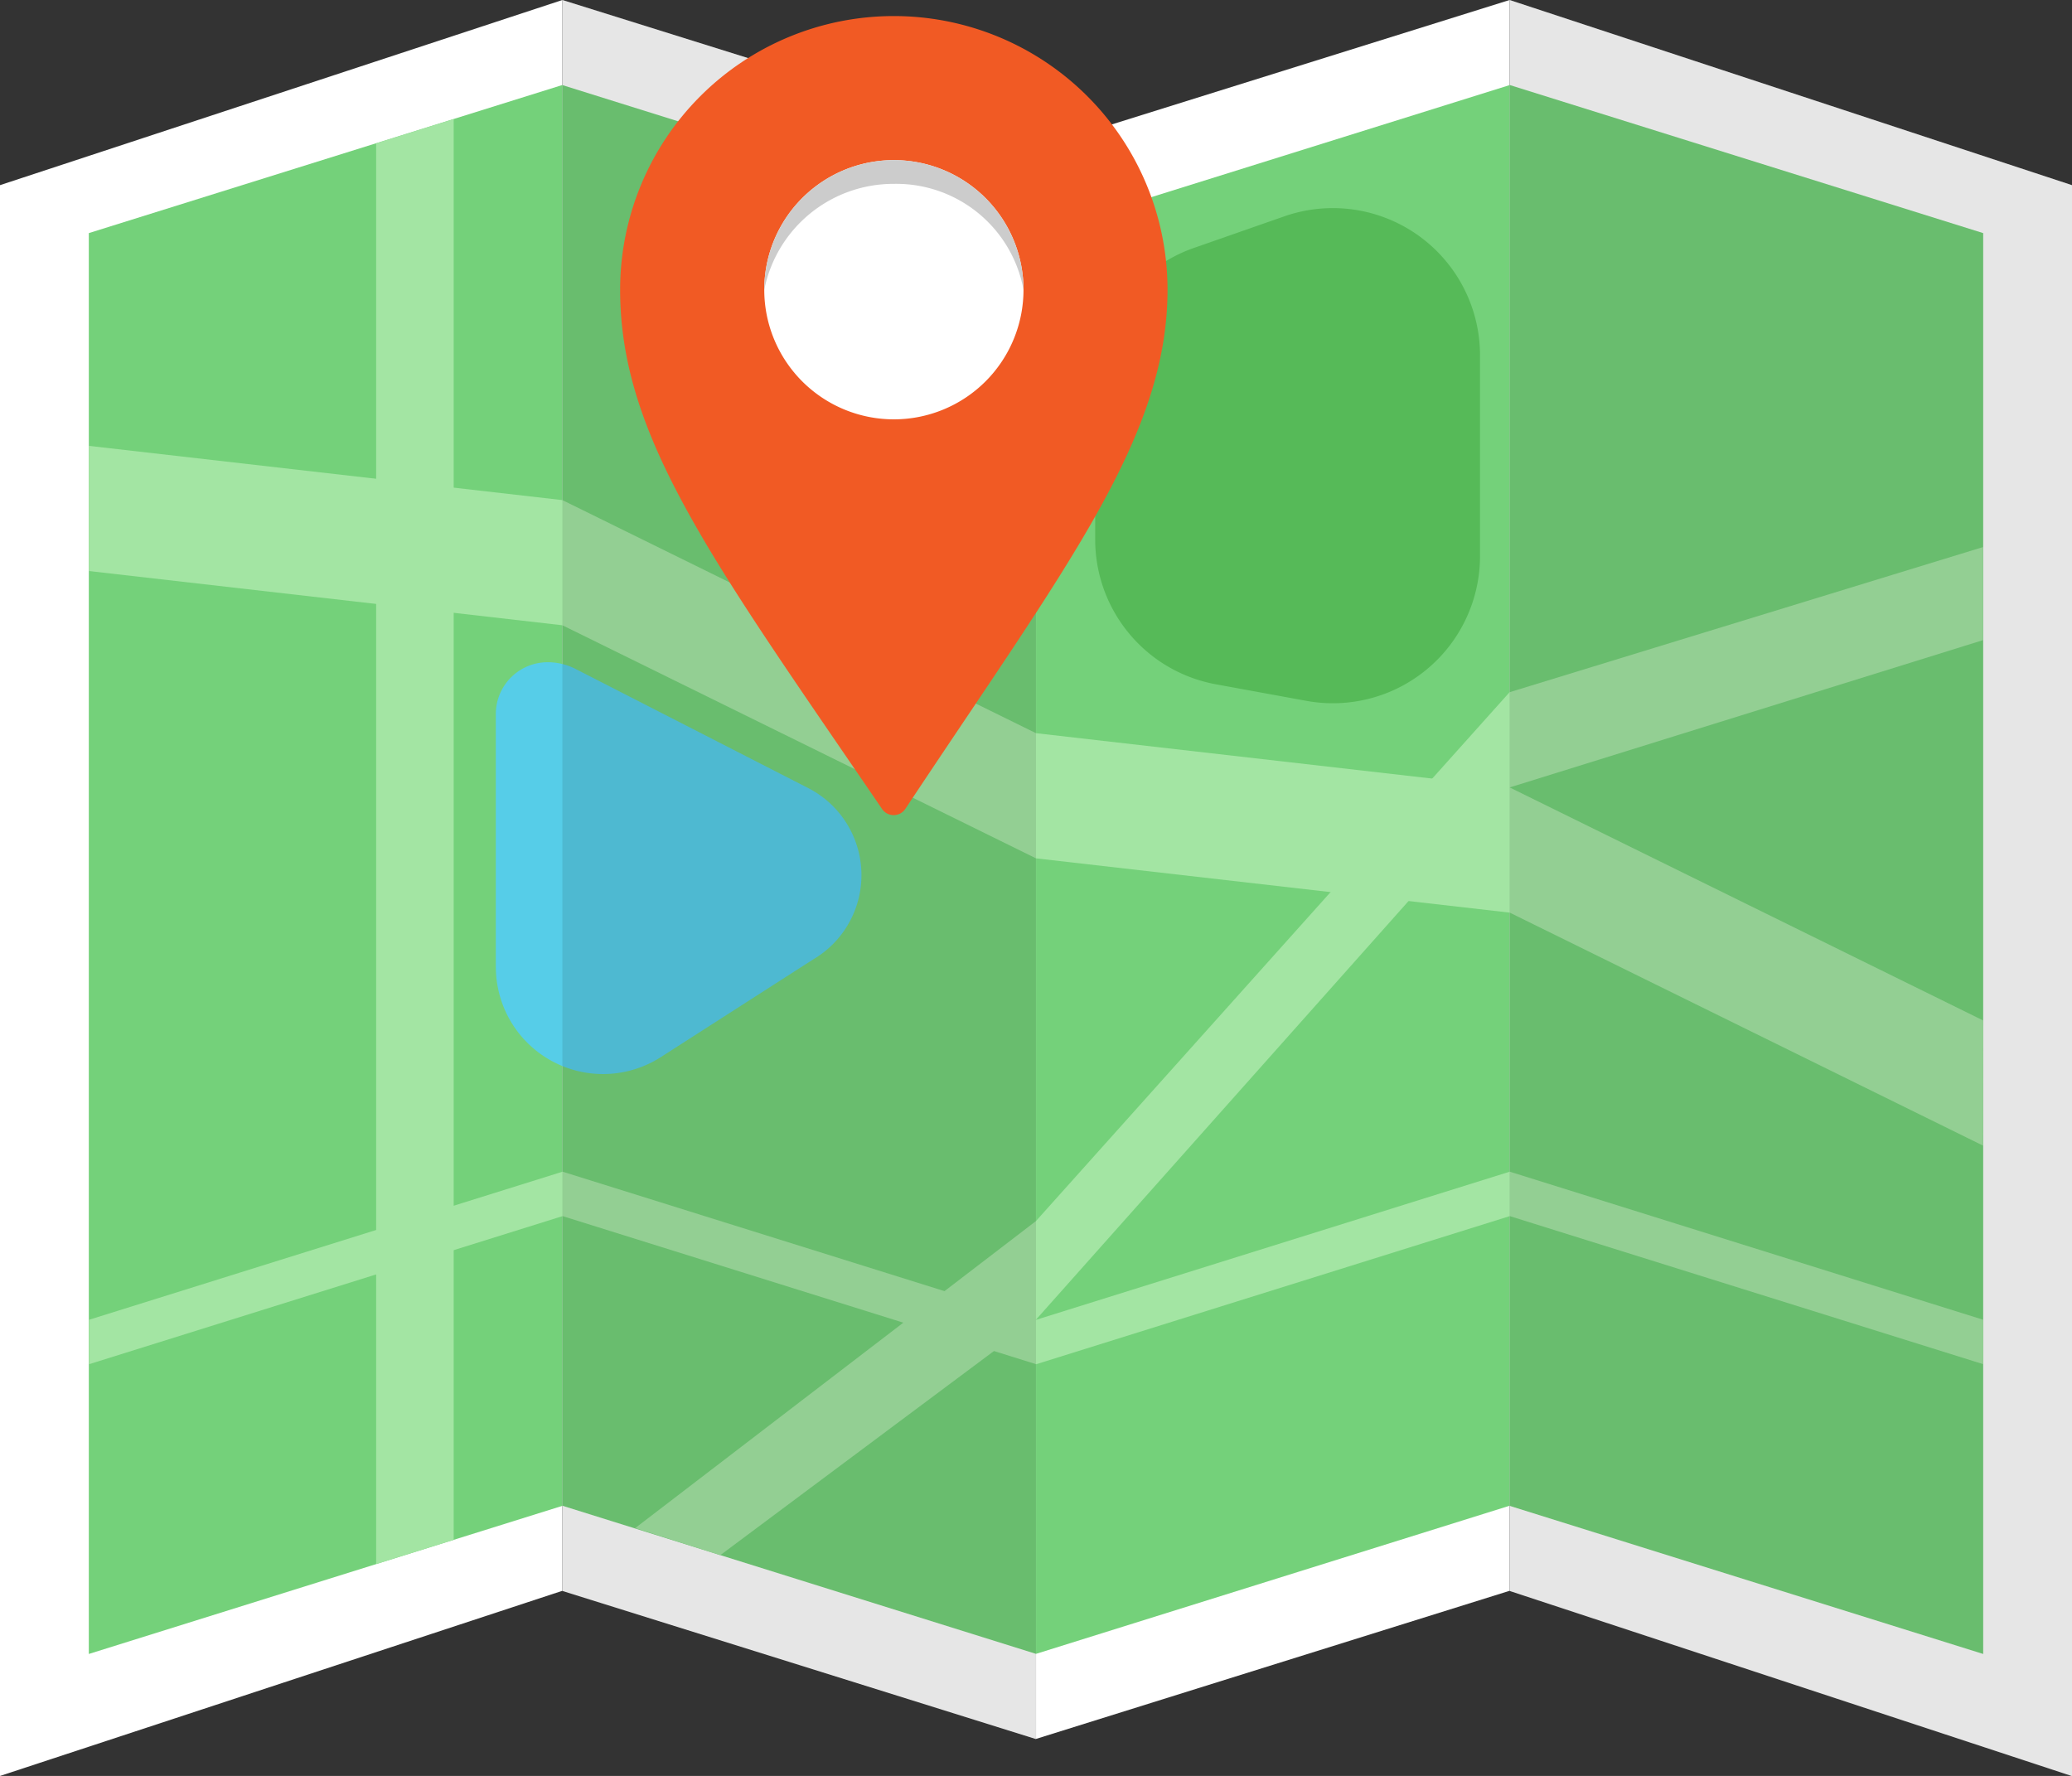
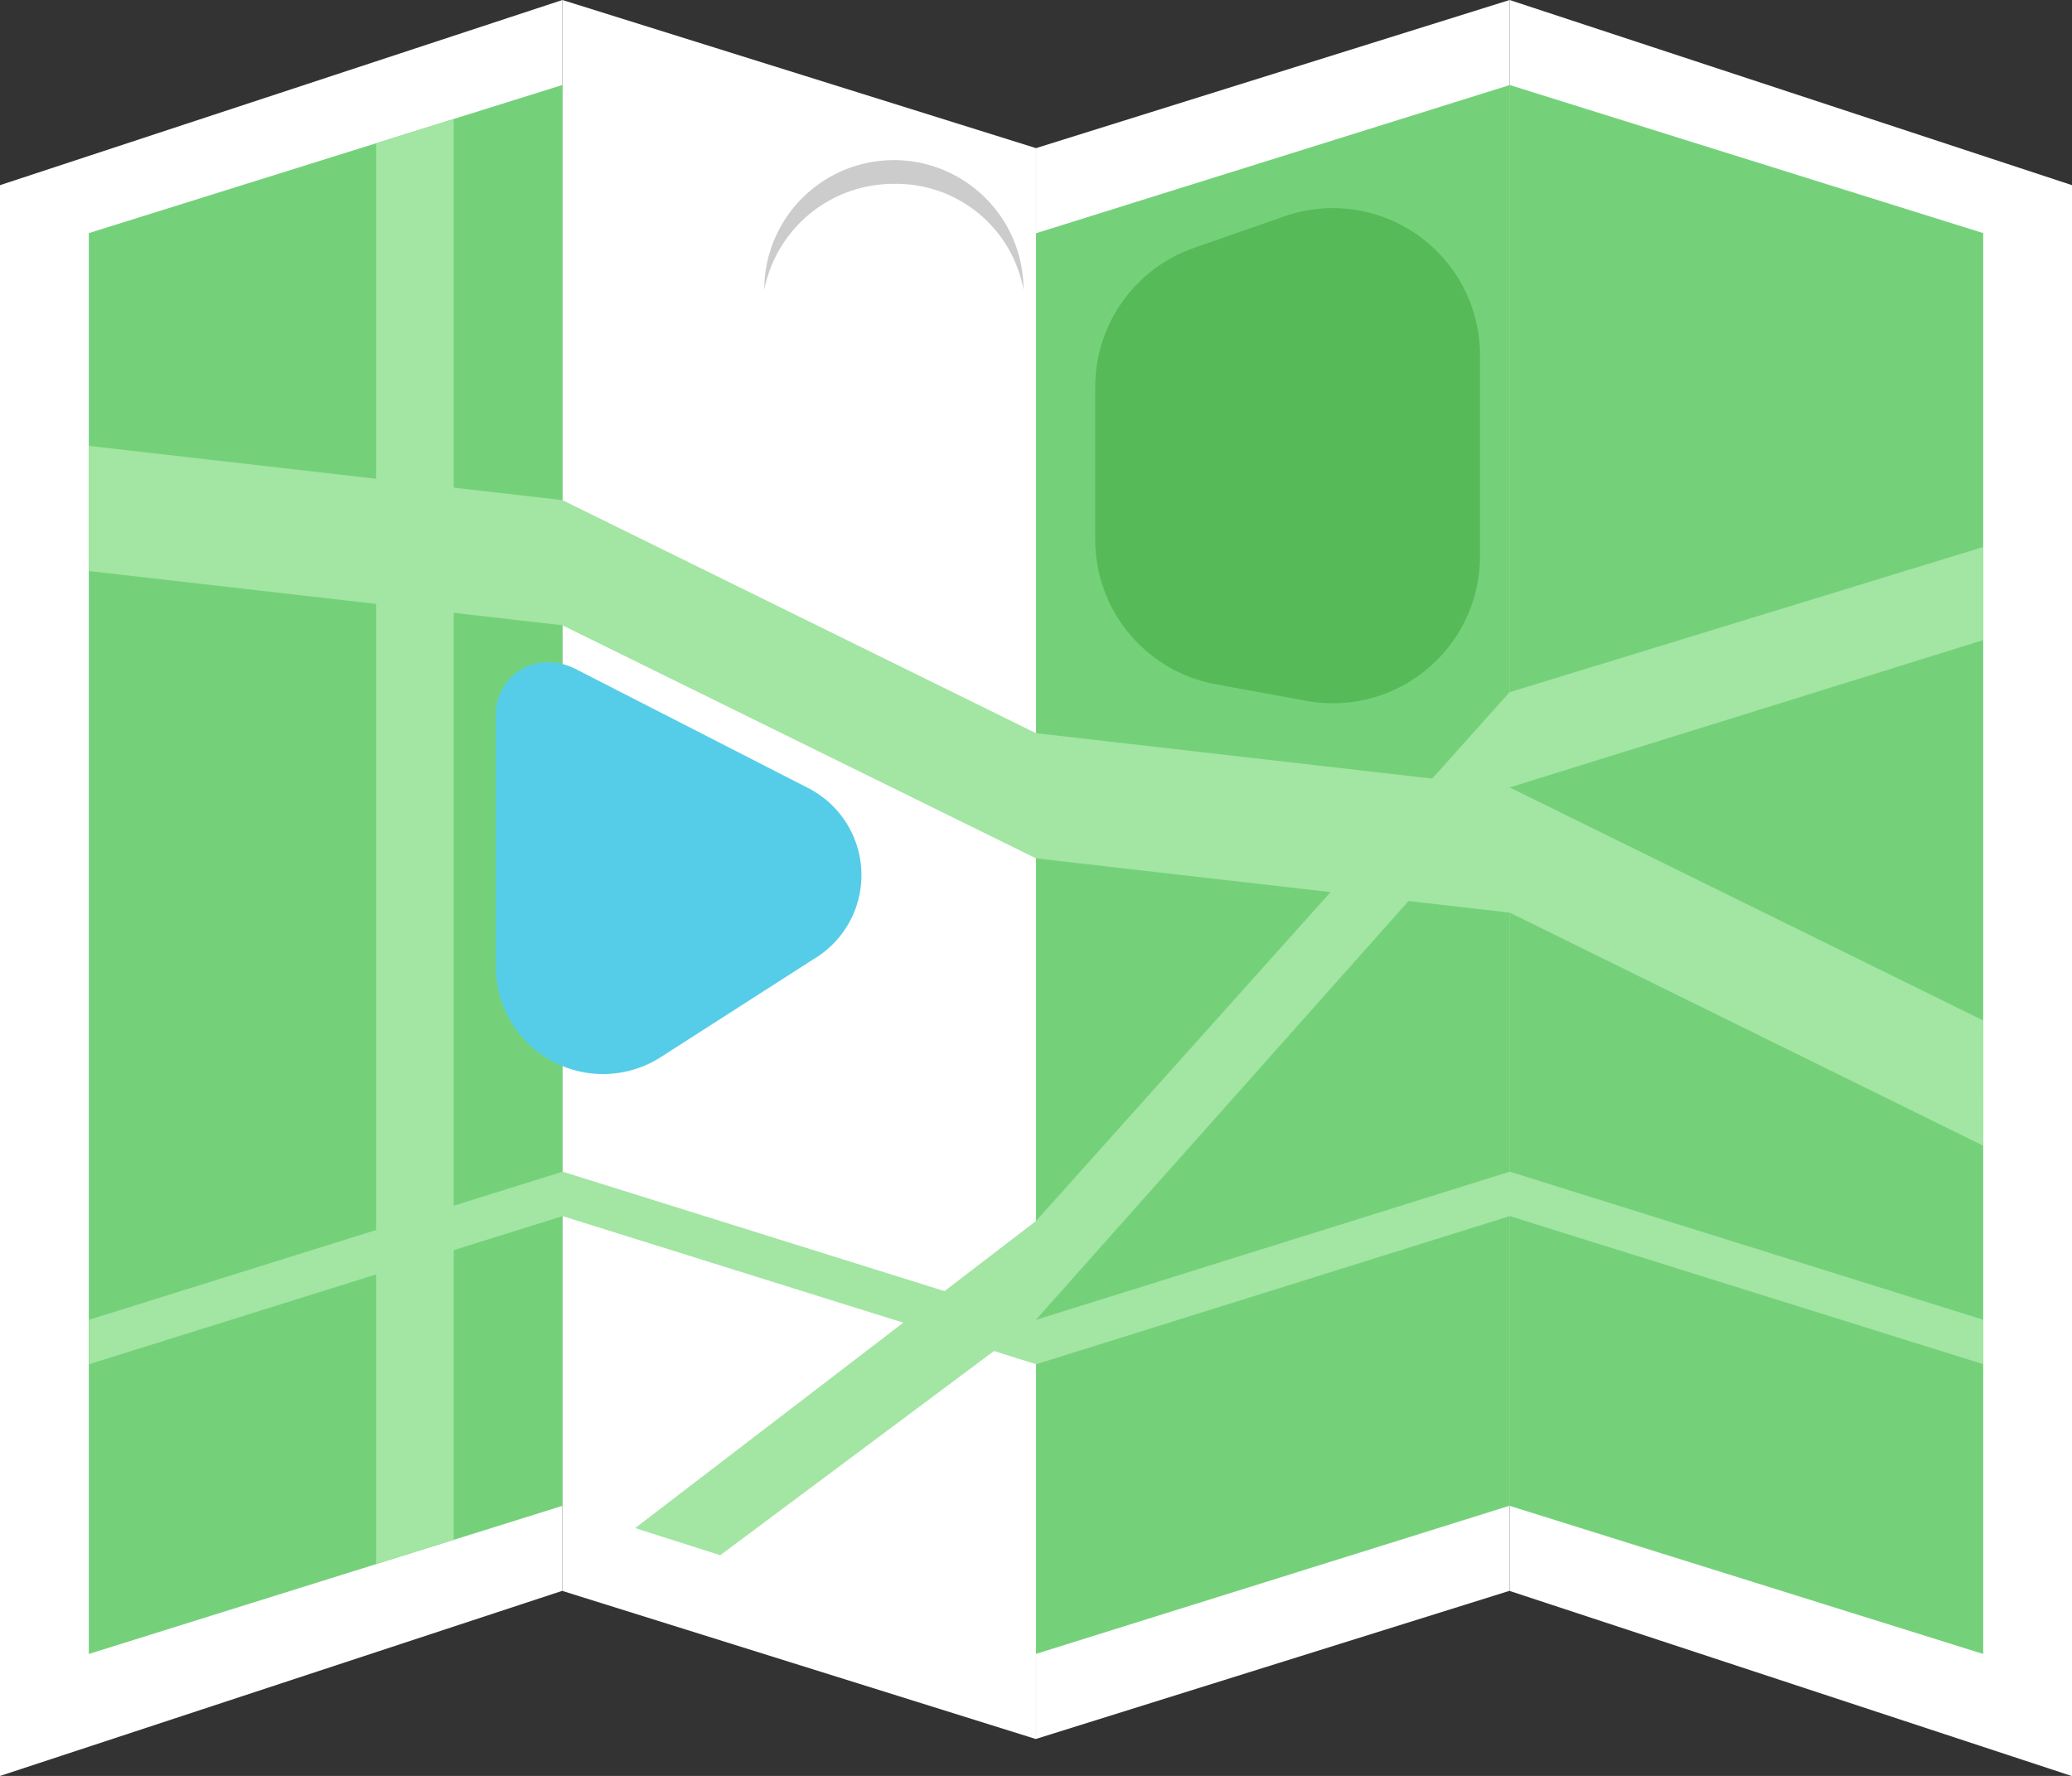
<svg xmlns="http://www.w3.org/2000/svg" width="55.949" height="47.958" viewBox="0 0 55.949 47.958">
  <rect x="0" y="0" width="55.949" height="47.958" fill="#333333" stroke="none" />
  <defs>
    <clipPath id="a">
      <rect width="55.949" height="47.958" fill="none" />
    </clipPath>
    <clipPath id="c">
-       <rect width="15.186" height="47.958" fill="none" />
-     </clipPath>
+       </clipPath>
    <clipPath id="d">
      <rect width="12.788" height="46.959" fill="none" />
    </clipPath>
  </defs>
  <g clip-path="url(#a)">
    <path d="M15.186,0,0,5V47.958l15.186-5Z" transform="translate(0 0)" fill="#fff" />
    <path d="M16.662,0V42.962l12.788,4V4Z" transform="translate(-1.476 0)" fill="#fff" />
    <path d="M15.419,40.887l-12.788,4V6.518l12.788-4Z" transform="translate(-0.233 -0.223)" fill="#74d17a" />
-     <path d="M29.45,44.884l-12.788-4V2.521l12.788,4Z" transform="translate(-1.476 -0.223)" fill="#74d17a" />
    <path d="M44.724,0V42.962l15.186,5V5Z" transform="translate(-3.961 0)" fill="#fff" />
    <path d="M43.481,0,30.693,4V46.958l12.788-4Z" transform="translate(-2.718 0)" fill="#fff" />
    <path d="M44.724,40.887l12.788,4V6.518l-12.788-4Z" transform="translate(-3.961 -0.223)" fill="#74d17a" />
    <path d="M30.693,44.884l12.788-4V2.521l-12.788,4Z" transform="translate(-2.718 -0.223)" fill="#74d17a" />
    <path d="M53.784,32.109,41,25.815,28.207,24.349,15.419,18.055,2.631,16.59V13.21l12.788,1.465,12.788,6.294L41,22.435l12.788,6.294Z" transform="translate(-0.233 -1.17)" fill="#a3e5a3" />
    <path d="M11.144,42.548l2.094-.654V3.528l-2.094.654Z" transform="translate(-0.987 -0.312)" fill="#a3e5a3" />
    <g transform="translate(0 0)">
      <g clip-path="url(#a)">
        <path d="M14.689,27.85V21.021a1.4,1.4,0,0,1,1.4-1.4,1.646,1.646,0,0,1,.755.182l6.282,3.217a2.64,2.64,0,0,1,.13,4.628l-4.11,2.636a2.894,2.894,0,0,1-4.456-2.436" transform="translate(-1.301 -1.738)" fill="#56cde8" />
        <path d="M41,34.714l-12.788,4-12.788-4-12.788,4v1.2l12.788-4,12.788,4,12.788-4,12.788,4v-1.2Z" transform="translate(-0.233 -3.074)" fill="#a3e5a3" />
        <path d="M32.447,10.994v4.122a3.973,3.973,0,0,0,3.26,3.909l2.443.447a3.974,3.974,0,0,0,4.688-3.909V10.14a3.974,3.974,0,0,0-5.284-3.752l-2.443.854a3.973,3.973,0,0,0-2.663,3.751" transform="translate(-2.874 -0.546)" fill="#56ba58" />
        <path d="M18.818,42.7l10.823-8.292L42.43,20.127l12.788-3.921V18.72L42.43,22.7,29.641,37.072l-8.525,6.36Z" transform="translate(-1.667 -1.435)" fill="#a3e5a3" />
        <g transform="translate(40.763 0)" opacity="0.1">
          <g transform="translate(0 0)">
            <g clip-path="url(#c)">
              <path d="M44.724,42.962l15.186,5V5L44.724,0Z" transform="translate(-44.724 0)" />
            </g>
          </g>
        </g>
        <g transform="translate(15.186 0)" opacity="0.1">
          <g transform="translate(0 0)">
            <g clip-path="url(#d)">
-               <path d="M29.45,46.959l-12.788-4V0L29.45,4Z" transform="translate(-16.662 0)" />
-             </g>
+               </g>
          </g>
        </g>
-         <path d="M33.153,7.866c0,3.987-2.737,7.468-7.078,14.017a.379.379,0,0,1-.63.005C20.881,15.2,18.372,11.855,18.372,7.866a7.39,7.39,0,0,1,14.781,0" transform="translate(-1.627 -0.042)" fill="#f15a24" />
        <path d="M29.642,8.244a3.5,3.5,0,1,1-3.5-3.5,3.5,3.5,0,0,1,3.5,3.5" transform="translate(-2.005 -0.42)" fill="#fff" />
        <path d="M29.642,8.244a3.493,3.493,0,0,0-3.5-2.859,3.556,3.556,0,0,0-3.5,2.859,3.5,3.5,0,0,1,7,0" transform="translate(-2.005 -0.42)" fill="#ccc" />
      </g>
    </g>
  </g>
</svg>